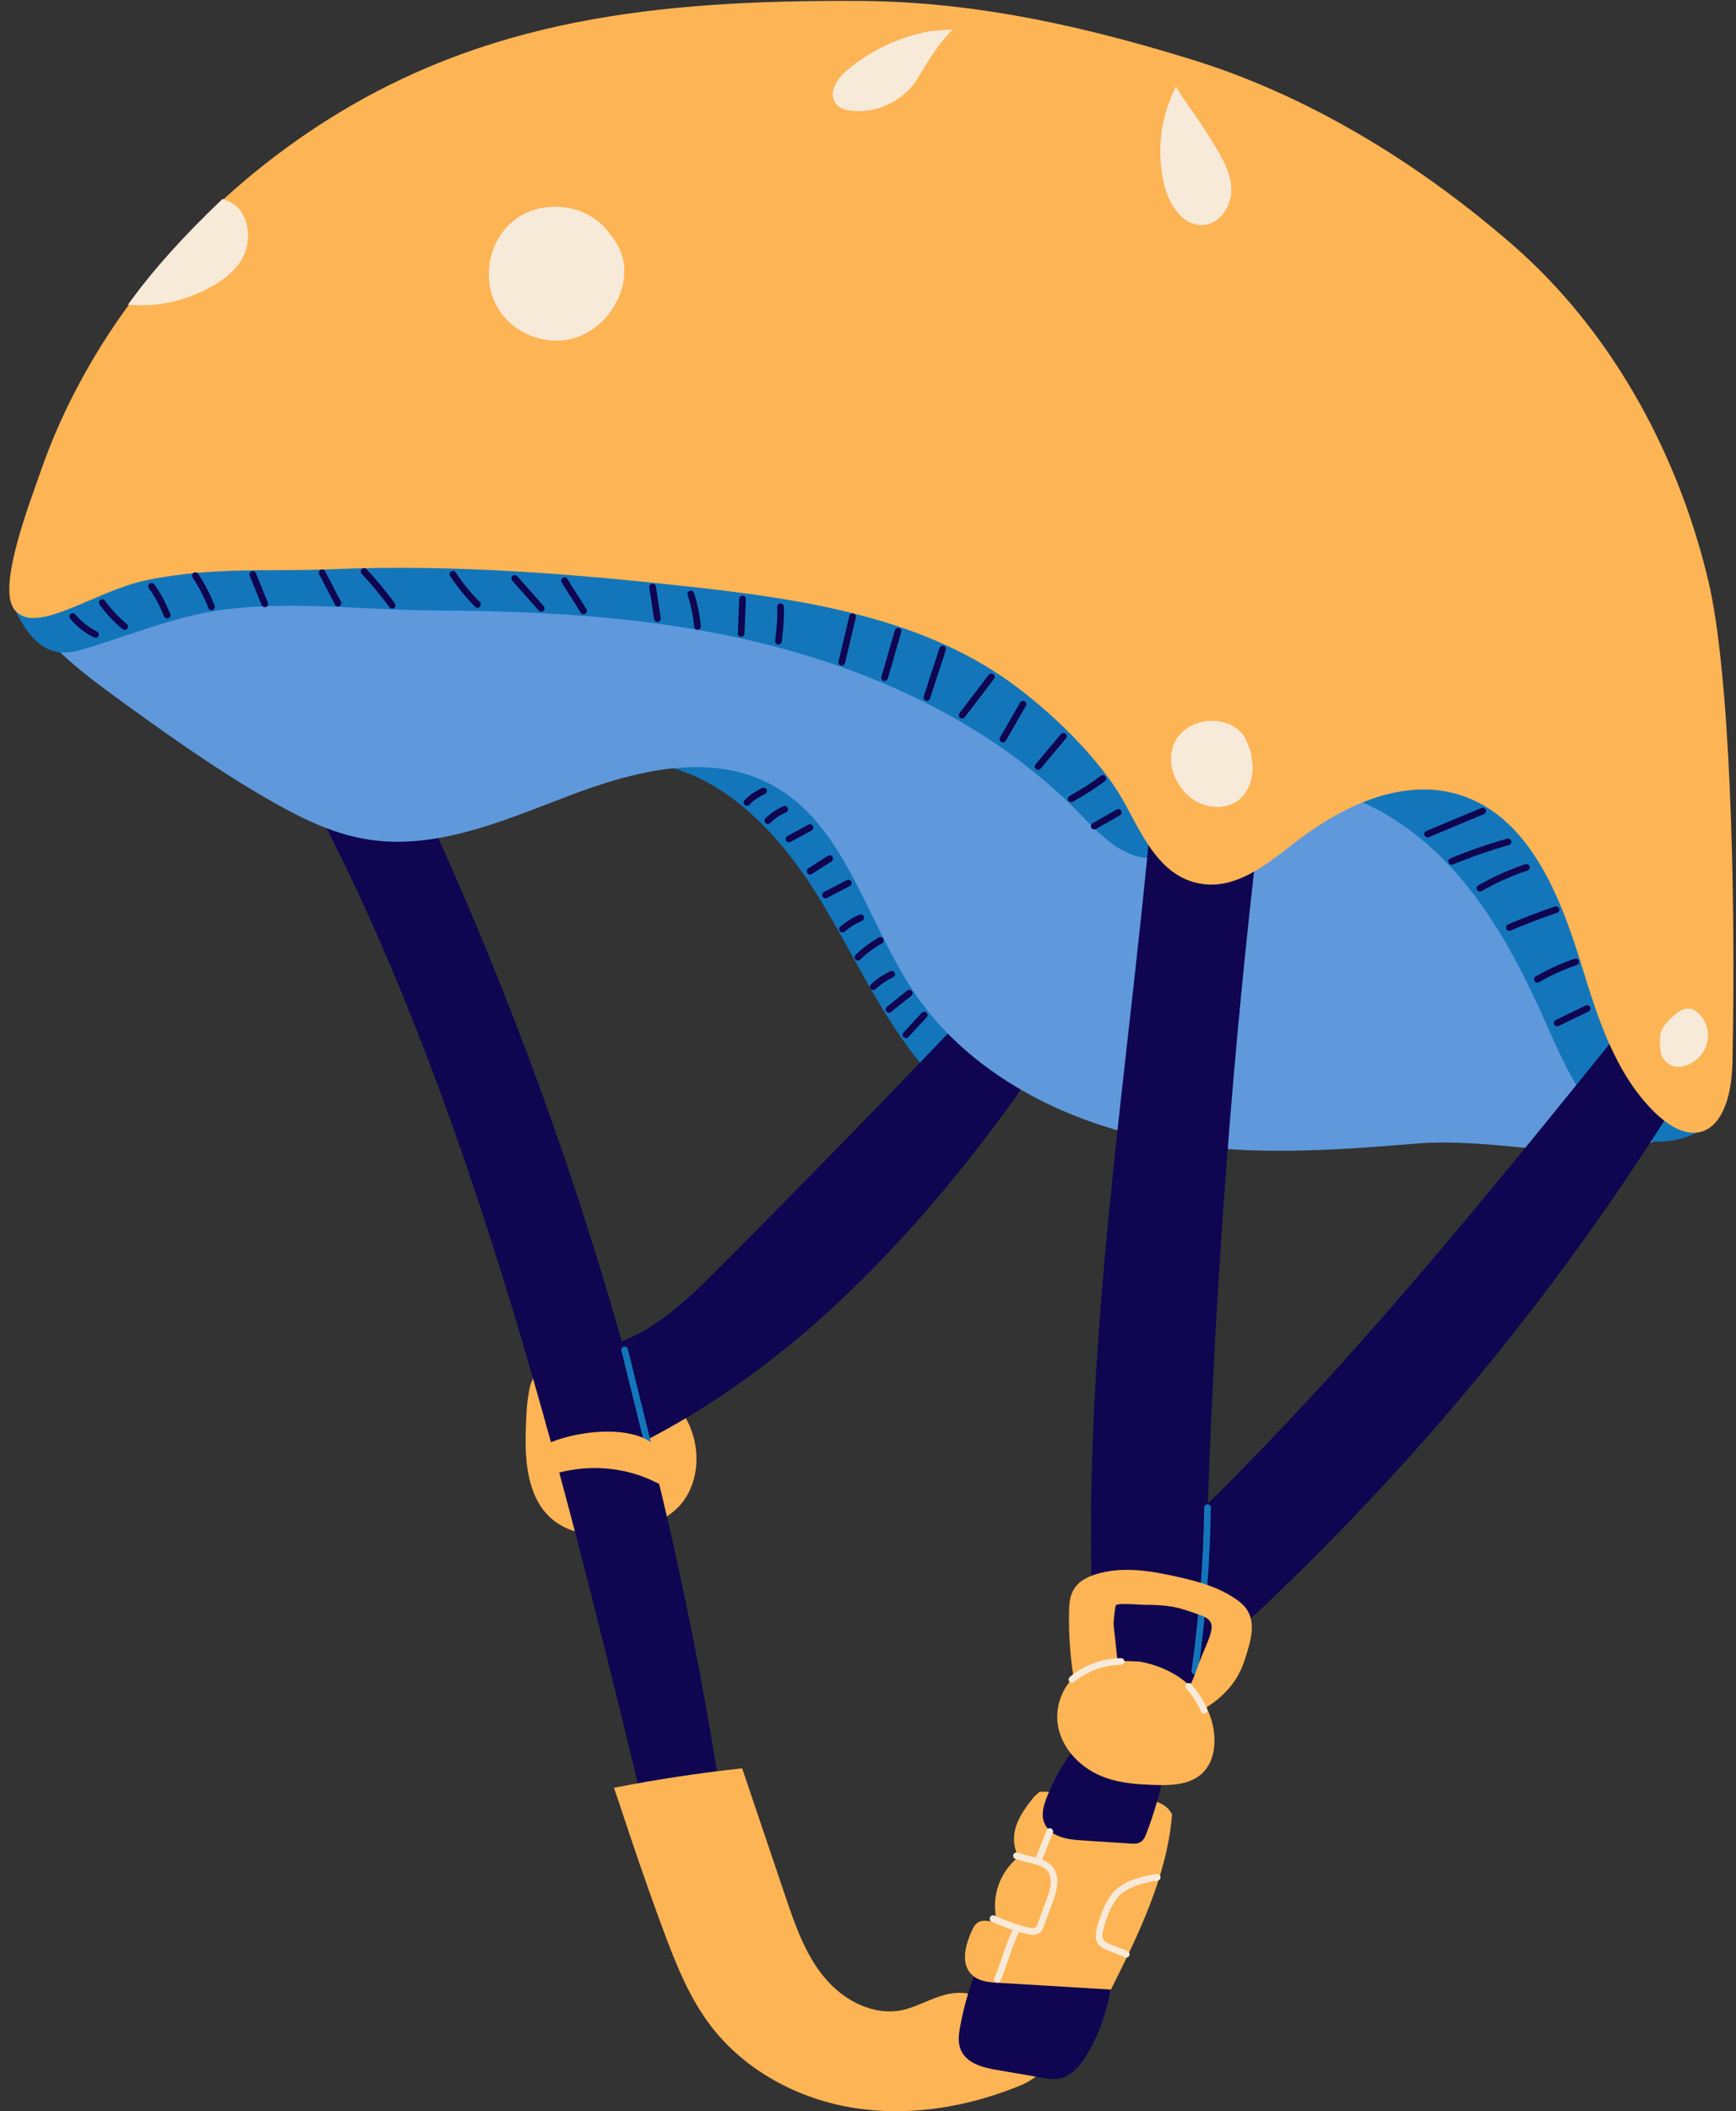
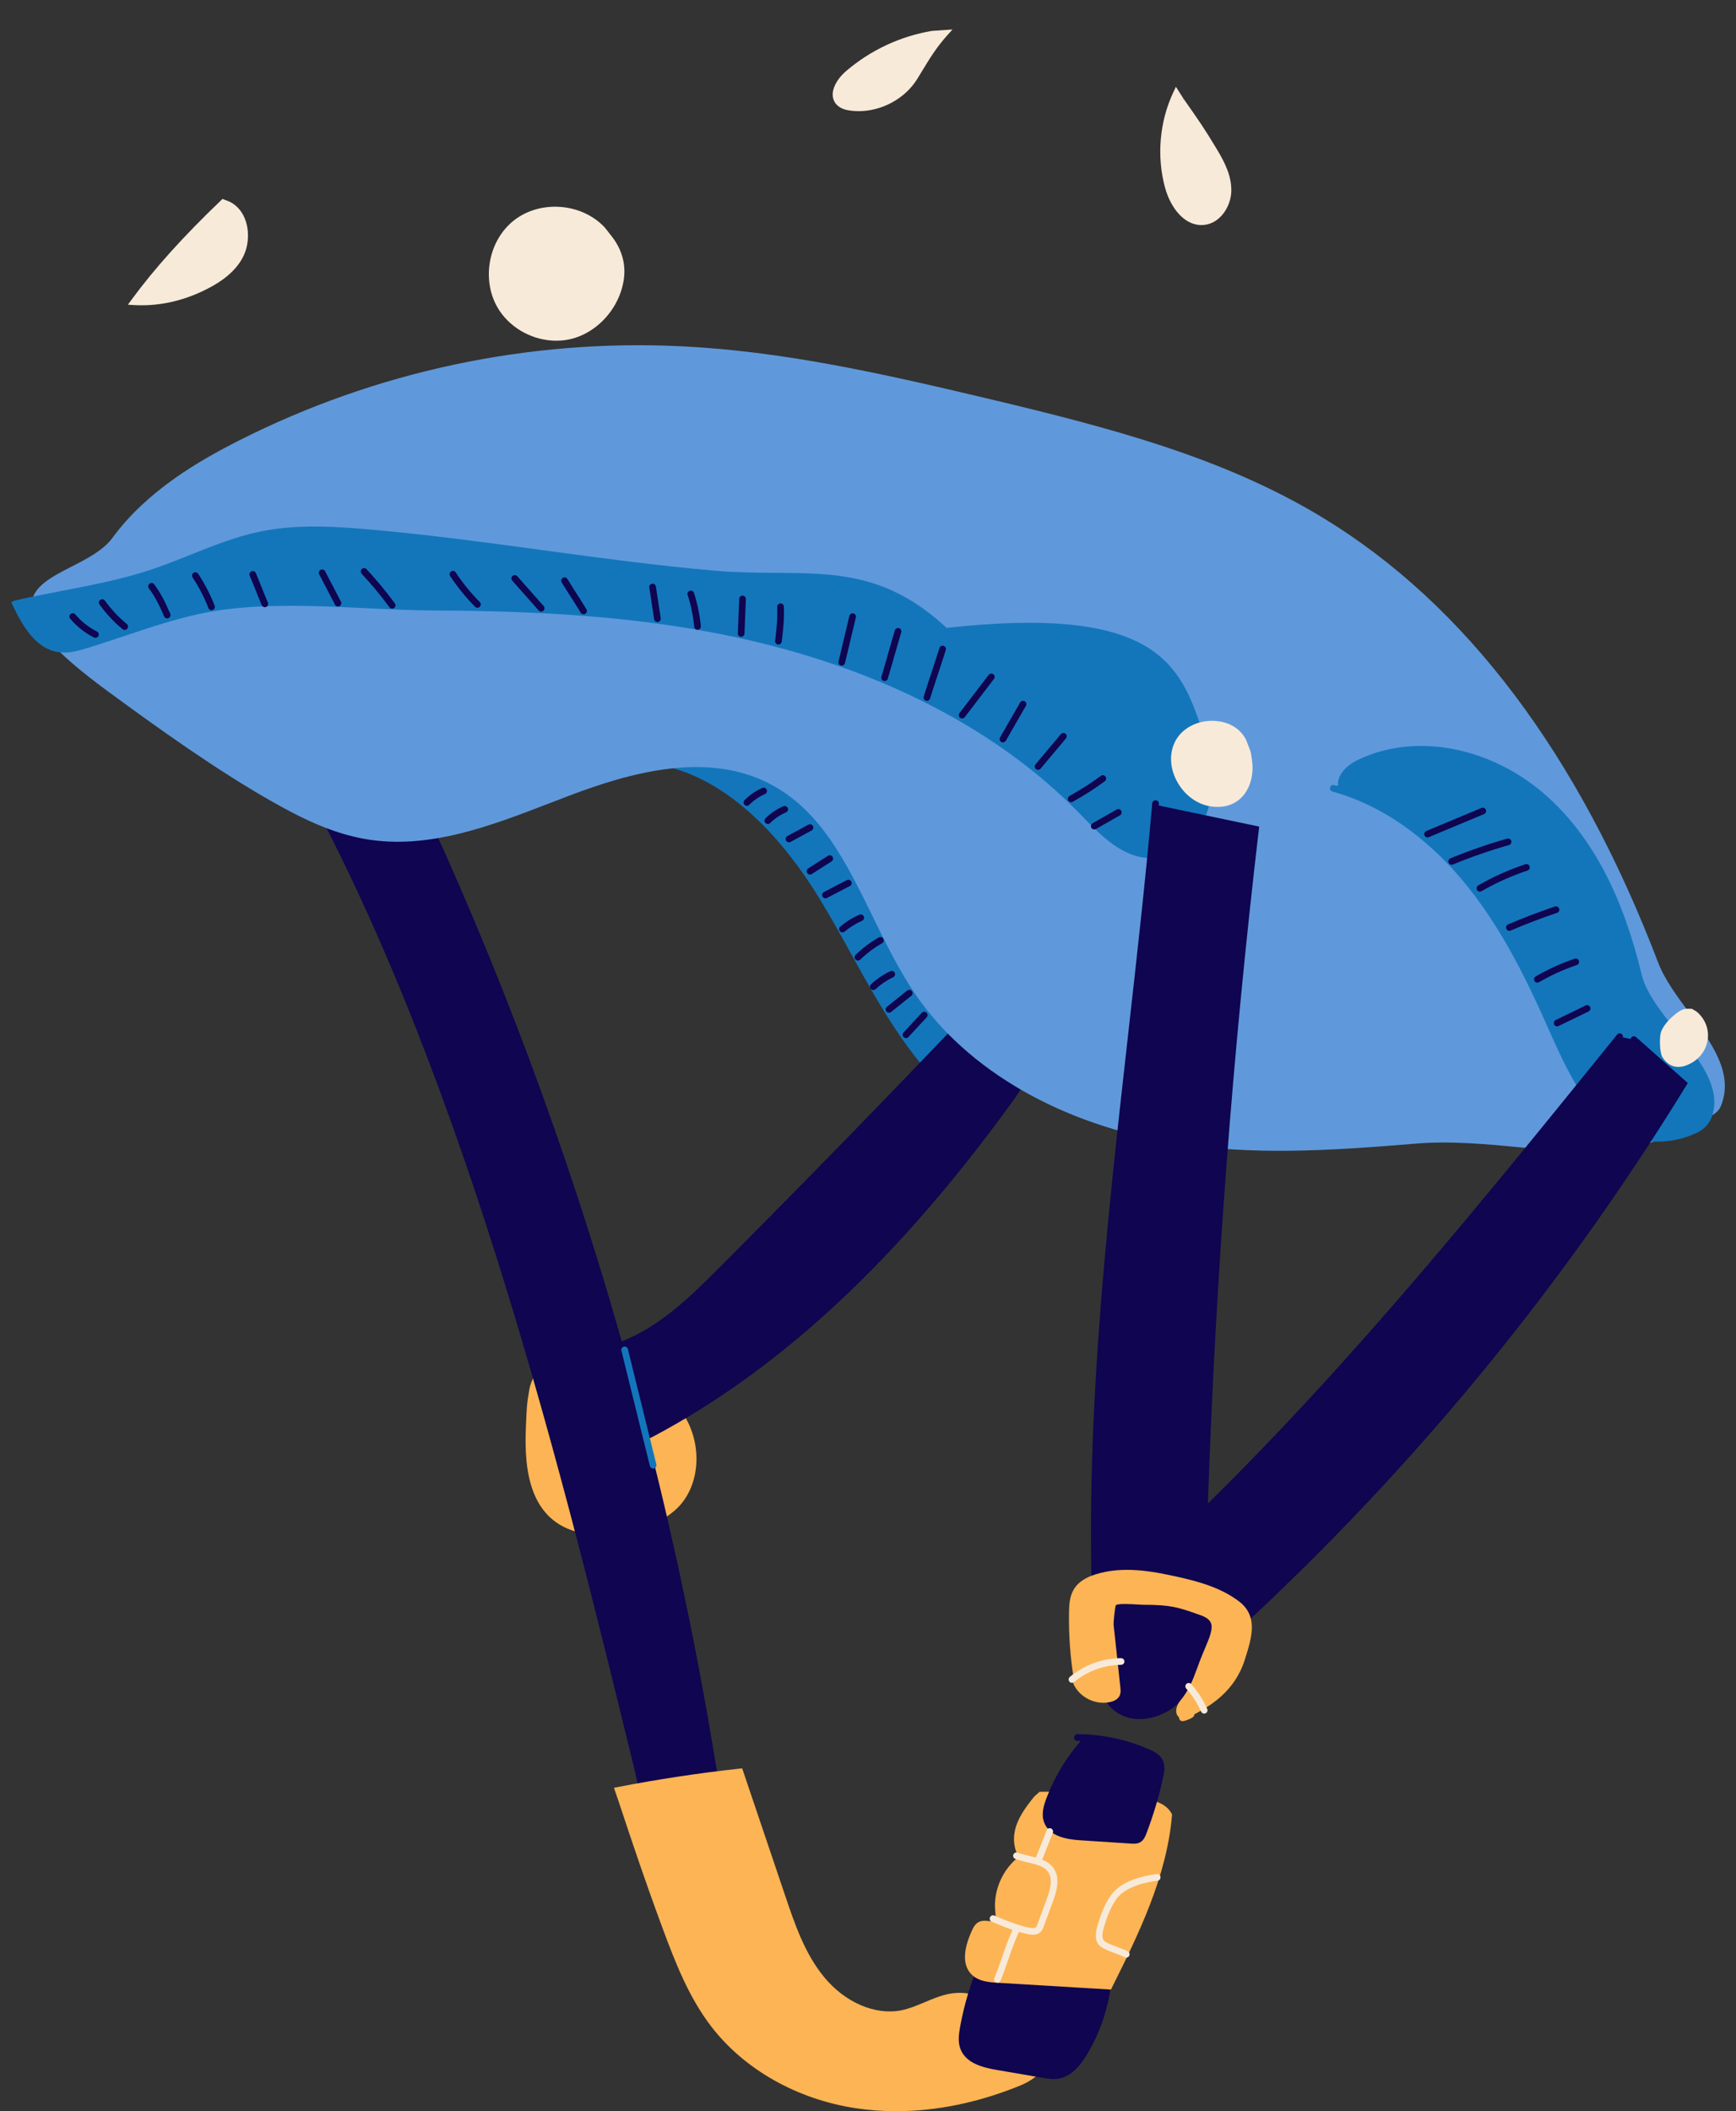
<svg xmlns="http://www.w3.org/2000/svg" height="475.7" preserveAspectRatio="xMidYMid meet" version="1.0" viewBox="-2.1 -0.2 391.3 475.7" width="391.3" zoomAndPan="magnify">
  <rect x="-2.1" y="-0.2" width="391.3" height="475.7" fill="#333333" stroke="none" />
  <g id="change1_1">
    <path d="M150.764,339.42c-3.91,3.988-9.822,5.263-15.089,5.983c-1.001,0.137-1.982,0.205-2.938,0.205 c-1.295,0-2.544-0.125-3.737-0.375c-12.015-2.521-12.929-14.688-12.571-23.62l0.019-0.47c0.155-3.885,0.202-5.058,0.741-8.135 c0.205-1.169,0.622-2.271,1.239-3.277c2.002-3.484,5.244-4.272,7.845-4.569c2.688-0.31,5.542-0.002,8.254,0.883 c4.996,1.63,14.017,5.61,18.305,13.953C156.214,326.579,155.344,334.747,150.764,339.42z" fill="#FDB454" />
  </g>
  <g id="change2_1">
    <path d="M213.099,246.729l-0.471,0.264l-0.4-0.362c-9.716-8.814-16.19-20.525-22.452-31.851 c-2.218-4.013-4.512-8.162-6.912-12.11c-8.012-13.183-21.386-29.261-39.596-30.995l-0.253-0.024l-2.774-2.583l0.662-0.544 c9.03-7.431,23.209-8.762,36.123-3.392c11.778,4.898,21.062,13.99,29.339,23.085c7.56,8.306,14.919,17.497,17.555,28.409 C226.458,227.144,223.558,240.861,213.099,246.729z" fill="#1376BB" />
  </g>
  <g id="change3_1">
    <path d="M226.269,247.793c-25.845,35.764-52.493,60.582-81.466,75.872c-0.247,0.131-0.531,0.272-0.829,0.41 c6.377,25.038,11.642,50.488,15.757,76.28l0.078,0.483c0.695,4.324,1.56,9.706-2.037,12.753c-1.255,1.062-2.826,1.612-4.584,1.612 c-0.281,0-0.566-0.014-0.856-0.042c-2.681-0.261-5.409-1.755-7.121-3.899c-2.22-2.78-2.934-6.281-3.624-9.668 c-0.196-0.96-0.391-1.918-0.62-2.858c-15.8-64.761-37.439-153.454-74.042-221.057c-0.197-0.364-0.062-0.819,0.303-1.017 c0.363-0.198,0.819-0.062,1.017,0.303c0.186,0.343,0.37,0.684,0.555,1.028c0.579-1.641,1.581-2.865,2.985-3.646 c4.425-2.458,12.033,0.007,18.147,1.987l1.285,0.416l0.139,0.294c18.853,40.081,34.452,81.878,46.689,124.993 c8.77-3.386,15.95-10.561,21.804-16.422c19.02-19.039,38.06-38.573,56.59-58.06c0.261-0.273,0.407-0.701,0.562-1.153 c0.099-0.288,0.198-0.575,0.325-0.847c0.152-0.324,0.364-0.618,0.613-0.862c-0.309-0.479-0.564-1.001-0.754-1.577 c-0.13-0.394,0.083-0.817,0.477-0.947c0.392-0.131,0.817,0.083,0.947,0.477c0.163,0.494,0.392,0.943,0.673,1.358 c0.353-0.041,0.695,0.027,1.01,0.2c0.469,0.259,0.713,0.77,0.638,1.333c-0.007,0.054-0.018,0.109-0.03,0.165 c0.93,0.748,2.03,1.399,3.16,2.068c2.166,1.282,4.405,2.607,5.712,4.794C232.054,236.387,230.91,241.368,226.269,247.793z" fill="#0F0550" />
  </g>
  <g id="change4_1">
    <path d="M385.774,249.077c-0.768,1.871-3.353,2.837-5.633,3.69c-1.01,0.377-1.964,0.734-2.612,1.113 c-1.938,1.134-11.883,5.475-14.506,5.582c-1.225,0.051-2.447,0.073-3.667,0.073c-6.179,0-12.294-0.587-18.241-1.157 c-7.928-0.763-16.124-1.549-24.199-0.88c-19.303,1.6-36.707,2.691-54.233-0.135c-25.404-4.097-46.708-16.314-58.45-33.521 c-3.676-5.386-6.672-11.502-9.569-17.417c-6.042-12.336-11.75-23.988-23.189-29.977c-14.246-7.459-31.621-2.528-45.166,2.6 c-1.449,0.549-2.904,1.11-4.364,1.673c-13.501,5.207-27.463,10.59-41.678,8.144c-7.729-1.33-14.712-4.864-21.106-8.485 c-12.364-7.003-25.718-16.544-37.15-24.954c-12.135-8.926-17.381-14.962-17.01-19.57c0.315-3.917,4.529-6.077,8.99-8.362 c3.532-1.81,7.185-3.682,9.263-6.513c7.751-10.561,19.312-17.263,28.519-21.922c30.794-15.584,65.294-22.928,99.762-21.23 c22.56,1.109,44.369,5.939,68.499,11.666c28.401,6.739,53.724,13.419,76.017,26.951c32.208,19.55,57.641,53.269,75.593,100.219 c1.484,3.881,4.318,7.699,7.06,11.391C383.671,234.748,388.811,241.671,385.774,249.077z" fill="#5F99DB" />
  </g>
  <g id="change2_2">
-     <path d="M268.372,162.925c1.827,5.467,3.506,11.898,2.116,18.137c-1.28,5.746-6.25,11.931-12.94,12.078 c-0.087,0.002-0.174,0.002-0.26,0.002c-6.291,0-11.149-5.001-15.442-9.421l-0.464-0.478c-19.869-20.415-48.795-34.612-83.649-41.059 c-17.527-3.241-36.521-4.726-61.584-4.814c-4.942-0.018-10.044-0.258-15.445-0.514c-12.97-0.612-26.38-1.246-38.061,1.311 c-5.57,1.219-11.204,3.106-16.652,4.93c-2.706,0.906-5.503,1.843-8.243,2.68c-1.979,0.604-4.223,1.29-6.51,0.994 c-5.155-0.669-8.196-5.75-10.491-10.631l-0.302-0.643l0.625-0.336c11.273-6.074,23.313-10.627,35.784-13.533 c3.644-0.849,7.377-1.568,10.987-2.263c6.539-1.259,13.301-2.561,19.703-4.676c3.055-1.01,6.111-2.232,9.067-3.414 c5.03-2.012,10.23-4.092,15.647-5.219c8.557-1.781,17.304-1.179,27.033-0.277c12.231,1.134,24.621,2.813,36.602,4.438 c12.765,1.73,25.965,3.52,38.969,4.647c4.86,0.421,9.368,0.451,13.727,0.48c13.585,0.09,25.317,0.167,38.473,12.405 C256.269,136.315,263.439,148.15,268.372,162.925z M375.887,232.264c-3.405-4.239-6.927-8.621-7.953-12.891 c-4.267-17.74-11.09-30.732-20.858-39.718c-12.272-11.292-29.335-14.883-42.451-8.938c-3.098,1.404-4.832,3.211-5.153,5.373 c-0.029,0.195,0.024,0.382,0.128,0.532l-0.384,0.264c-0.198-0.057-0.395-0.123-0.594-0.178c-0.4-0.11-0.812,0.125-0.922,0.524 c-0.11,0.399,0.124,0.812,0.523,0.922c13.429,3.705,23.3,12.852,29.217,19.874c8.368,9.931,14.185,21.779,18.316,30.991l0.938,2.103 c3.811,8.565,7.751,17.422,14.966,23.502c0.56,0.472,4.55,2.416,9.838,2.416c2.75,0,5.852-0.525,9.004-2.059 c1.648-0.802,2.804-2.111,3.341-3.788C385.91,244.738,380.815,238.396,375.887,232.264z" fill="#1376BB" />
+     <path d="M268.372,162.925c1.827,5.467,3.506,11.898,2.116,18.137c-1.28,5.746-6.25,11.931-12.94,12.078 c-0.087,0.002-0.174,0.002-0.26,0.002c-6.291,0-11.149-5.001-15.442-9.421l-0.464-0.478c-19.869-20.415-48.795-34.612-83.649-41.059 c-17.527-3.241-36.521-4.726-61.584-4.814c-4.942-0.018-10.044-0.258-15.445-0.514c-12.97-0.612-26.38-1.246-38.061,1.311 c-5.57,1.219-11.204,3.106-16.652,4.93c-2.706,0.906-5.503,1.843-8.243,2.68c-1.979,0.604-4.223,1.29-6.51,0.994 c-5.155-0.669-8.196-5.75-10.491-10.631l-0.302-0.643l0.625-0.336c3.644-0.849,7.377-1.568,10.987-2.263c6.539-1.259,13.301-2.561,19.703-4.676c3.055-1.01,6.111-2.232,9.067-3.414 c5.03-2.012,10.23-4.092,15.647-5.219c8.557-1.781,17.304-1.179,27.033-0.277c12.231,1.134,24.621,2.813,36.602,4.438 c12.765,1.73,25.965,3.52,38.969,4.647c4.86,0.421,9.368,0.451,13.727,0.48c13.585,0.09,25.317,0.167,38.473,12.405 C256.269,136.315,263.439,148.15,268.372,162.925z M375.887,232.264c-3.405-4.239-6.927-8.621-7.953-12.891 c-4.267-17.74-11.09-30.732-20.858-39.718c-12.272-11.292-29.335-14.883-42.451-8.938c-3.098,1.404-4.832,3.211-5.153,5.373 c-0.029,0.195,0.024,0.382,0.128,0.532l-0.384,0.264c-0.198-0.057-0.395-0.123-0.594-0.178c-0.4-0.11-0.812,0.125-0.922,0.524 c-0.11,0.399,0.124,0.812,0.523,0.922c13.429,3.705,23.3,12.852,29.217,19.874c8.368,9.931,14.185,21.779,18.316,30.991l0.938,2.103 c3.811,8.565,7.751,17.422,14.966,23.502c0.56,0.472,4.55,2.416,9.838,2.416c2.75,0,5.852-0.525,9.004-2.059 c1.648-0.802,2.804-2.111,3.341-3.788C385.91,244.738,380.815,238.396,375.887,232.264z" fill="#1376BB" />
  </g>
  <g id="change1_2">
    <path d="M233.924,464.557c-0.925,2.359-3.698,4.202-5.985,5.14c-9.391,3.85-18.944,5.813-28.08,5.814 c-3.11,0-6.171-0.228-9.162-0.687c-13.201-2.024-25.032-8.724-32.46-18.381c-4.982-6.478-7.971-13.995-11.093-22.44 c-3.789-10.251-6.41-18.059-9.976-28.799l-0.884-2.564l0.847-0.165c9.052-1.759,18.29-3.156,27.457-4.155l0.599-0.065l9.659,28.591 c2.175,6.439,4.425,13.099,8.792,18.42c4.722,5.754,11.574,8.702,17.476,7.497c1.784-0.363,3.452-1.065,5.218-1.809 c1.414-0.595,2.877-1.211,4.399-1.632c3.247-0.898,7.865-0.783,10.196,2.495c0.472,0.663,0.797,1.392,1.11,2.097 c0.383,0.86,0.745,1.673,1.332,2.276c1.085,1.116,2.894,1.469,4.643,1.81c2.346,0.457,4.771,0.93,5.831,3.213 C234.342,462.294,234.371,463.419,233.924,464.557z" fill="#FDB454" />
  </g>
  <g id="change3_2">
    <path d="M378.338,243.831l-0.328,0.536c-29.967,48.838-66.845,92.73-109.722,130.621 c-0.556,2.169-1.381,4.267-2.634,6.16c-2.091,3.16-5.718,5.429-9.466,5.921c-0.484,0.063-0.962,0.095-1.432,0.095 c-2.289,0-4.37-0.747-5.969-2.164c-3.28-2.91-3.845-7.701-4.115-11.963c-2.98-46.878,2.373-94.47,7.55-140.495 c1.913-17.002,3.891-34.583,5.396-51.74c0.036-0.414,0.403-0.714,0.812-0.682c0.413,0.036,0.718,0.4,0.682,0.812 c-0.011,0.124-0.021,0.248-0.032,0.372l22.644,4.752l-0.08,0.681c-5.904,50.21-9.752,101.172-11.481,151.837 c33.404-32.813,63.311-69.842,92.235-105.655c0.259-0.323,0.731-0.371,1.055-0.112c0.226,0.182,0.309,0.468,0.254,0.733l1.752,0.362 c0.025-0.125,0.071-0.246,0.161-0.348c0.275-0.31,0.748-0.339,1.06-0.063L378.338,243.831z" fill="#0F0550" />
  </g>
  <g id="change2_3">
-     <path d="M270.843,339.516c-0.202,12.31-1.173,24.727-2.885,36.905c-0.053,0.375-0.374,0.646-0.742,0.646 c-0.035,0-0.07-0.002-0.105-0.007c-0.41-0.059-0.696-0.438-0.639-0.848c1.704-12.118,2.67-24.473,2.871-36.722 c0.007-0.409,0.341-0.737,0.75-0.737c0.004,0,0.008,0,0.013,0C270.52,338.761,270.85,339.102,270.843,339.516z" fill="#1376BB" />
-   </g>
+     </g>
  <g id="change1_3">
    <path d="M278.543,373.583l-0.062,0.193c-2.283,7.233-7.857,10.412-11.371,12.313c0.012,0.614-0.764,0.926-1.4,1.182 c-0.402,0.162-0.859,0.347-1.247,0.347c-0.304,0-0.564-0.113-0.723-0.439c-0.076-0.158-0.101-0.302-0.085-0.434 c-0.253-0.194-0.439-0.463-0.543-0.792c-0.288-0.914,0.144-2.1,0.719-2.798c2.106-2.558,2.915-4.755,3.938-7.536 c0.319-0.867,0.656-1.783,1.056-2.772c0.23-0.571,0.465-1.123,0.69-1.656c1.01-2.384,1.883-4.442,1.31-5.742 c-0.312-0.706-1.077-1.266-2.338-1.711l-0.284-0.1c-4.742-1.673-6.339-2.236-12.639-2.236c-0.254,0-0.687-0.027-1.218-0.062 c-1.084-0.07-4.386-0.284-4.934,0.147c-0.188,0.437-0.564,3.846-0.493,4.505l1.518,14.059c0.057,0.532,0.134,1.261-0.223,1.925 c-0.328,0.606-0.956,1.038-1.867,1.284c-3.278,0.888-7.077-0.909-8.475-4.002c-0.124-0.274-0.068-0.585,0.116-0.799 c-0.836-5.062-1.216-10.224-1.13-15.353c0.031-1.822,0.148-3.735,1.18-5.343c0.935-1.455,2.526-2.516,4.867-3.242 c6.058-1.879,12.502-0.726,18.065,0.502c4.674,1.032,10.014,2.403,14.235,5.635C281.571,363.998,280.032,368.871,278.543,373.583z" fill="#FDB454" />
  </g>
  <g id="change2_4">
    <path d="M145.296,330.684c-0.06,0.015-0.121,0.021-0.18,0.021c-0.337,0-0.643-0.229-0.728-0.57l-6.418-25.99 c-0.1-0.402,0.146-0.809,0.548-0.908c0.401-0.096,0.809,0.146,0.908,0.549l6.418,25.99 C145.944,330.179,145.699,330.585,145.296,330.684z" fill="#1376BB" />
  </g>
  <g id="change3_3">
    <path d="M248.32,447.097c-0.698,5.541-2.598,10.993-5.493,15.767c-1.996,3.291-4.141,5.042-6.557,5.354 c-0.277,0.035-0.555,0.051-0.83,0.051c-0.838,0-1.658-0.141-2.404-0.268l-10.528-1.8c-3.316-0.567-6.872-1.562-8.093-4.648 c-0.639-1.613-0.4-3.383-0.127-4.915c0.941-5.272,2.518-10.417,4.689-15.313c-0.25-0.092-0.443-0.313-0.485-0.595 c-0.061-0.41,0.223-0.791,0.632-0.853c0.193-0.028,0.386-0.056,0.579-0.082c0.213-0.26,0.582-0.354,0.9-0.204 c0.046,0.021,0.089,0.048,0.128,0.076c8.696-0.979,17.754,0.484,25.679,4.178c0.678,0.316,1.429,0.721,1.777,1.529 C248.438,445.953,248.39,446.543,248.32,447.097z" fill="#0F0550" />
  </g>
  <g id="change1_4">
    <path d="M262.085,408.641l-0.019,0.222c-1.172,13.976-7.741,27.162-13.538,38.797l-0.221,0.444l-25.627-1.538 c-2.173-0.131-4.246-0.368-5.733-1.815c-3.029-2.947-0.783-8.094-0.045-9.785c0.38-0.869,0.829-1.75,1.762-2.155 c0.676-0.296,1.382-0.222,2.003-0.159c0.548,0.057,1.016,0.104,1.295-0.099c0.452-0.328,0.352-1.302,0.271-2.084 c-0.477-4.624,1.636-9.453,5.298-12.28c-1.189-1.893-1.409-4.518-0.549-7.055c0.838-2.47,2.503-4.582,3.972-6.445l0.092-0.098 l1.18-1.045l0.274-0.006c9.033-0.194,14.053,0.319,22.625,1.462c2.663,0.354,5.561,1.041,6.855,3.443L262.085,408.641z" fill="#FDB454" />
  </g>
  <g id="change3_4">
    <path d="M260.085,400.257c-0.94,4.312-2.217,8.587-3.794,12.708c-0.213,0.556-0.568,1.484-1.403,1.953 c-0.468,0.262-0.975,0.321-1.429,0.321c-0.21,0-0.408-0.013-0.586-0.024l-11.509-0.753c-2.92-0.19-6.939-0.819-8.126-4.058 c-0.656-1.793-0.109-3.716,0.513-5.361c1.803-4.772,4.41-9.132,7.754-12.969c-0.251-0.005-0.495-0.001-0.752-0.007 c-0.414,0-0.75-0.336-0.75-0.75s0.336-0.75,0.75-0.75c0.004,0,0.009,0,0.014,0c5.556,0,11.175,1.195,16.252,3.456 c1.171,0.521,2.338,1.166,2.936,2.338C260.588,397.605,260.354,399.024,260.085,400.257z" fill="#0F0550" />
  </g>
  <g id="change1_5">
-     <path d="M271.618,391.054c0.218,3.594-0.808,6.597-2.888,8.456c-2.318,2.071-5.585,2.527-8.946,2.527 c-0.599,0-1.201-0.015-1.802-0.037c-3.563-0.132-7.337-0.366-10.855-1.614c-5.429-1.926-9.503-6.177-10.633-11.094 c-1.219-5.295,1.43-11.131,6.161-13.574c2.421-1.251,5.49-1.788,9.373-1.632l2.688,0.101 C264.315,375.878,271.107,382.657,271.618,391.054z M144.449,324.662c-6.537-4.413-21.282-1.757-26.471,2.344 c-0.325,0.257-0.38,0.729-0.124,1.054c0.158,0.2,0.397,0.284,0.633,0.27l0.218,3.563c-0.088,0.04-0.18,0.074-0.268,0.115 c-0.375,0.175-0.539,0.621-0.364,0.996c0.174,0.376,0.618,0.538,0.996,0.365c8.403-3.9,18.734-3.678,26.96,0.581l0.808,0.418 l0.256-0.873C148.522,328.635,146.443,326.009,144.449,324.662z M382.955,130.627c-7.242-30.326-22.871-57.161-44.008-75.563 c-22.597-19.673-47.478-34.093-71.952-41.701c-29.358-9.126-52.708-13.245-75.709-13.355c-45.993-0.229-83.962,4.27-119.721,26.902 C51.673,39.499,34.588,56.271,22.158,75.414c-6.451,9.935-11.575,20.361-15.229,30.988c-0.182,0.529-0.433,1.229-0.733,2.064 c-4.346,12.095-8.327,24.983-4.901,28.877c3.155,3.584,9.423,0.898,16.683-2.212c4.339-1.859,8.826-3.782,13.171-4.651 c10.742-2.148,20.321-2.18,29.585-2.211c3.866-0.013,7.863-0.026,11.819-0.2c28.208-1.235,56.396,1.257,80.248,3.86 c26.329,2.873,53.783,7.014,74.7,22.988c8.898,6.795,16.869,14.992,21.869,22.487c1.22,1.829,2.325,3.896,3.496,6.083 c3.594,6.716,7.667,14.328,16.119,15.506c7.427,1.036,13.953-4.037,19.716-8.512l1.088-0.843 c16.973-13.101,29.491-13.086,37.005-10.768c15.354,4.739,22.477,21.801,27.419,37.867l0.172,0.559 c3.147,10.236,6.715,21.838,13.946,30.41c4.848,5.746,8.618,7.336,11.307,7.336c0.804,0,1.512-0.143,2.122-0.358 c4.044-1.432,6.464-7.093,6.639-15.532C389.21,199.88,387.842,151.095,382.955,130.627z" fill="#FDB454" />
-   </g>
+     </g>
  <g id="change5_1">
    <path d="M280.16,171.609c0.374,3.264-0.748,7.354-4.099,9.134c-1.266,0.673-2.592,0.877-3.734,0.877 c-0.538,0-1.035-0.045-1.466-0.108c-3.211-0.467-6.113-2.648-7.765-5.833c-1.536-2.963-1.649-6.176-0.311-8.813 c1.434-2.824,4.697-4.646,8.318-4.646c0.008,0,0.016,0,0.024,0c3.443,0.008,6.297,1.603,7.634,4.267l0.805,2.06 c0.009,0.06,0.015,0.098,0.023,0.126c0.052,0.101,0.094,0.185,0.143,0.332C279.83,169.297,279.957,169.836,280.16,171.609z M134.282,51.13c-5.158-5.614-14.573-6.368-20.561-1.648c-5.987,4.721-7.448,14.053-3.192,20.378 c2.798,4.158,7.756,6.713,12.763,6.713c0.627,0,1.255-0.04,1.88-0.122c6.651-0.874,12.391-6.806,13.351-13.799 c0.456-3.32-0.434-6.563-2.573-9.378L134.282,51.13z M188.553,15.868c-1.358,1.167-2.848,3.097-2.955,5.019 c-0.054,0.954,0.251,1.817,0.882,2.495c0.884,0.95,2.2,1.221,3.113,1.342c0.615,0.082,1.234,0.121,1.854,0.121 c5.206,0,10.438-2.805,13.186-7.23c0.405-0.652,0.792-1.291,1.173-1.918c1.617-2.667,3.145-5.185,5.555-7.878l1.227-1.371 l-4.617,0.311C200.789,7.973,194.075,11.123,188.553,15.868z M268.705,50.511c0.199,0,0.401-0.01,0.605-0.031 c3.675-0.365,6.043-4.216,6.131-7.574c0.089-3.406-1.472-6.499-3.171-9.333c-2.87-4.789-4.157-6.622-7.596-11.519l-0.651,0.378 l0.633-0.403l-1.704-2.675l-0.58,1.231c-3.116,6.618-3.795,14.459-1.862,21.513C261.68,46.375,264.641,50.511,268.705,50.511z M49.619,45.228l-1.563-0.602l-0.343,0.328c-8.42,8.041-15.018,15.365-20.171,22.392l-0.817,1.115l1.38,0.078 c0.574,0.032,1.147,0.048,1.72,0.048c5.363,0,10.649-1.41,15.738-4.2c4.298-2.358,7.025-5.375,7.884-8.725 C54.42,51.868,53.417,47.066,49.619,45.228z M380.27,227.702l-1.018-0.594l-0.562-0.004c-1.053-0.026-1.667,0.026-3.17,1.226 c-1.542,1.229-2.675,2.616-3.189,3.903c-0.404,1.011-0.398,4.662,0.27,5.747c0.903,1.467,2.148,2.225,3.604,2.225 c0.55,0,1.13-0.108,1.731-0.327c2.598-0.944,4.414-3.048,4.857-5.629C383.213,231.797,382.27,229.35,380.27,227.702z M251.346,374.175c-0.003-0.412-0.338-0.745-0.75-0.745c-0.001,0-0.003,0-0.005,0c-4.215,0.025-8.317,1.527-11.551,4.229 c-0.318,0.266-0.36,0.738-0.095,1.056c0.148,0.178,0.361,0.27,0.575,0.27c0.17,0,0.341-0.058,0.48-0.175 c2.925-2.442,6.788-3.856,10.6-3.88C251.015,374.927,251.349,374.589,251.346,374.175z M266.397,379.275 c-0.277-0.31-0.75-0.336-1.06-0.062c-0.31,0.276-0.337,0.75-0.062,1.06c1.385,1.554,2.517,3.306,3.365,5.205 c0.124,0.279,0.398,0.444,0.685,0.444c0.103,0,0.206-0.021,0.306-0.065c0.378-0.169,0.548-0.612,0.379-0.99 C269.099,382.826,267.883,380.945,266.397,379.275z M232.811,418.836l2.402-6.064c0.152-0.386-0.036-0.821-0.421-0.974 c-0.386-0.153-0.821,0.037-0.974,0.421l-2.431,6.135c-0.497-0.139-1.004-0.262-1.507-0.382c-0.871-0.208-1.772-0.424-2.611-0.723 c-0.389-0.143-0.819,0.063-0.958,0.454c-0.14,0.39,0.063,0.819,0.454,0.958c0.915,0.327,1.856,0.552,2.767,0.77 c2.055,0.491,3.829,0.915,4.686,2.286c1.059,1.696,0.342,4.026-0.413,6.078l-2.047,5.562c-0.095,0.259-0.203,0.553-0.355,0.696 c-0.302,0.285-0.968,0.198-1.576,0.076c-2.349-0.471-4.816-1.418-7.8-2.696c-0.379-0.163-0.821,0.013-0.984,0.395 c-0.163,0.38,0.014,0.821,0.395,0.984c1.705,0.73,3.242,1.343,4.703,1.84c-0.002,0.005-0.007,0.007-0.009,0.012 c-0.982,2.128-1.673,4.143-2.341,6.091c-0.525,1.532-1.068,3.116-1.757,4.773c-0.159,0.383,0.022,0.822,0.404,0.98 c0.095,0.039,0.192,0.058,0.288,0.058c0.294,0,0.573-0.174,0.692-0.462c0.707-1.702,1.258-3.309,1.791-4.862 c0.686-2.001,1.334-3.891,2.283-5.949c0.029-0.062,0.035-0.127,0.045-0.191c0.675,0.196,1.339,0.366,1.995,0.498 c0.29,0.059,0.723,0.145,1.192,0.145c0.576,0,1.209-0.13,1.708-0.601c0.408-0.387,0.596-0.896,0.733-1.27l2.047-5.562 c0.941-2.56,1.627-5.228,0.276-7.391C234.851,419.9,233.895,419.279,232.811,418.836z M258.641,422.075 c-3.443,0.444-8.017,1.614-10.252,4.663c-1.56,2.131-2.424,4.613-3.125,6.979c-0.665,2.239-0.422,3.82,0.72,4.698 c0.695,0.536,1.87,0.981,3.113,1.452c0.815,0.309,1.657,0.628,2.326,0.962c0.107,0.054,0.222,0.079,0.334,0.079 c0.275,0,0.54-0.151,0.672-0.415c0.186-0.37,0.035-0.82-0.336-1.006c-0.736-0.368-1.614-0.701-2.464-1.022 c-1.087-0.412-2.211-0.838-2.73-1.238c-0.748-0.575-0.521-1.994-0.197-3.083c0.663-2.235,1.474-4.573,2.897-6.519 c2.022-2.759,6.653-3.729,9.233-4.062c0.411-0.054,0.701-0.43,0.648-0.84C259.428,422.311,259.043,422.023,258.641,422.075z" fill="#F8EAD9" />
  </g>
  <g id="change3_5">
    <path d="M332.417,183.233l-12.45,5.201c-0.095,0.04-0.192,0.058-0.289,0.058c-0.293,0-0.572-0.173-0.692-0.461 c-0.159-0.382,0.021-0.821,0.403-0.981l12.45-5.201c0.382-0.16,0.822,0.021,0.981,0.403S332.798,183.074,332.417,183.233z M338.544,189.285c-0.113-0.398-0.524-0.629-0.927-0.516c-4.326,1.23-8.626,2.723-12.78,4.436c-0.383,0.158-0.565,0.596-0.407,0.979 c0.119,0.289,0.398,0.464,0.693,0.464c0.096,0,0.192-0.018,0.286-0.057c4.102-1.691,8.347-3.165,12.618-4.38 C338.426,190.097,338.658,189.683,338.544,189.285z M342.674,195.011c-0.131-0.393-0.557-0.607-0.948-0.475 c-3.685,1.225-7.258,2.828-10.622,4.765c-0.359,0.207-0.482,0.665-0.276,1.024c0.14,0.241,0.392,0.376,0.651,0.376 c0.127,0,0.255-0.032,0.373-0.1c3.277-1.886,6.759-3.448,10.347-4.641C342.592,195.829,342.805,195.404,342.674,195.011z M349.338,204.534c-0.132-0.393-0.557-0.602-0.95-0.472c-3.558,1.197-7.112,2.555-10.565,4.035c-0.38,0.163-0.557,0.604-0.394,0.985 c0.122,0.285,0.398,0.455,0.689,0.455c0.099,0,0.199-0.02,0.296-0.061c3.416-1.464,6.933-2.807,10.452-3.992 C349.259,205.351,349.47,204.926,349.338,204.534z M353.787,216.294c-0.133-0.392-0.559-0.601-0.951-0.469 c-3.049,1.035-6.005,2.378-8.788,3.993c-0.357,0.208-0.479,0.667-0.271,1.025c0.139,0.24,0.391,0.374,0.649,0.374 c0.128,0,0.257-0.033,0.376-0.102c2.696-1.565,5.562-2.867,8.517-3.869C353.709,217.113,353.92,216.687,353.787,216.294z M356.32,226.71c-0.181-0.373-0.629-0.53-1.002-0.348l-6.763,3.28c-0.373,0.181-0.528,0.629-0.348,1.002 c0.13,0.268,0.396,0.423,0.676,0.423c0.109,0,0.221-0.024,0.326-0.075l6.763-3.28C356.345,227.531,356.5,227.082,356.32,226.71z M170.705,177.729c-0.167-0.379-0.61-0.551-0.989-0.383c-1.498,0.663-2.843,1.587-3.998,2.748c-0.292,0.293-0.291,0.768,0.003,1.061 c0.146,0.146,0.337,0.218,0.529,0.218c0.192,0,0.385-0.074,0.532-0.221c1.008-1.013,2.233-1.854,3.541-2.433 C170.701,178.551,170.872,178.108,170.705,177.729z M175.471,181.87c-0.16-0.381-0.599-0.562-0.982-0.4 c-1.496,0.629-2.893,1.569-4.042,2.716c-0.293,0.293-0.293,0.768,0,1.061c0.146,0.146,0.339,0.22,0.531,0.22s0.384-0.073,0.53-0.219 c1.012-1.012,2.244-1.84,3.563-2.395C175.453,182.692,175.632,182.252,175.471,181.87z M181.137,185.912 c-0.198-0.364-0.652-0.497-1.017-0.3l-4.736,2.578c-0.364,0.198-0.499,0.653-0.3,1.017c0.136,0.25,0.394,0.392,0.659,0.392 c0.121,0,0.244-0.029,0.358-0.091l4.736-2.578C181.2,186.731,181.335,186.276,181.137,185.912z M185.559,192.863 c-0.224-0.349-0.688-0.45-1.036-0.228l-4.446,2.846c-0.349,0.224-0.451,0.688-0.228,1.036c0.144,0.224,0.385,0.346,0.632,0.346 c0.139,0,0.279-0.038,0.404-0.118l4.446-2.846C185.68,193.675,185.782,193.211,185.559,192.863z M189.784,198.439 c-0.191-0.368-0.644-0.511-1.011-0.32l-5.165,2.683c-0.368,0.191-0.511,0.644-0.32,1.011c0.134,0.257,0.395,0.404,0.666,0.404 c0.117,0,0.235-0.027,0.345-0.084l5.165-2.683C189.832,199.26,189.975,198.807,189.784,198.439z M192.599,206.295 c-0.165-0.38-0.606-0.553-0.987-0.389c-1.556,0.676-3.002,1.574-4.299,2.67c-0.316,0.267-0.356,0.74-0.089,1.057 c0.148,0.176,0.36,0.266,0.573,0.266c0.171,0,0.343-0.058,0.483-0.177c1.186-1.001,2.508-1.822,3.929-2.439 C192.59,207.117,192.764,206.675,192.599,206.295z M197.01,211.313c-0.205-0.361-0.663-0.487-1.022-0.282 c-1.901,1.079-3.66,2.397-5.229,3.918c-0.297,0.289-0.305,0.763-0.017,1.061c0.147,0.152,0.343,0.228,0.539,0.228 c0.188,0,0.376-0.07,0.522-0.211c1.478-1.433,3.135-2.675,4.925-3.69C197.088,212.131,197.214,211.673,197.01,211.313z M199.584,218.999c-0.176-0.374-0.622-0.536-0.998-0.358c-1.593,0.752-3.055,1.74-4.346,2.936c-0.304,0.282-0.322,0.756-0.041,1.06 c0.148,0.16,0.349,0.24,0.55,0.24c0.183,0,0.365-0.066,0.51-0.2c1.178-1.091,2.513-1.993,3.967-2.68 C199.602,219.821,199.762,219.373,199.584,218.999z M203.448,223.111c-0.259-0.325-0.73-0.38-1.054-0.122 c-0.889,0.704-1.592,1.271-2.296,1.838c-0.7,0.565-1.401,1.13-2.286,1.831c-0.324,0.257-0.379,0.729-0.122,1.054 c0.148,0.187,0.367,0.284,0.588,0.284c0.163,0,0.328-0.053,0.466-0.162c0.889-0.704,1.592-1.271,2.296-1.838 c0.7-0.565,1.401-1.13,2.286-1.831C203.65,223.908,203.705,223.436,203.448,223.111z M205.669,228.012l-4.116,4.446 c-0.281,0.304-0.263,0.779,0.041,1.06c0.145,0.134,0.327,0.2,0.51,0.2c0.201,0,0.402-0.081,0.551-0.24l4.116-4.446 c0.281-0.304,0.263-0.779-0.041-1.06S205.952,227.707,205.669,228.012z M19.751,142.096c-1.856-0.929-3.541-2.261-4.872-3.852 c-0.266-0.318-0.738-0.36-1.057-0.094c-0.317,0.266-0.359,0.739-0.094,1.057c1.462,1.747,3.313,3.21,5.352,4.23 c0.107,0.054,0.222,0.079,0.335,0.079c0.275,0,0.54-0.152,0.671-0.415C20.271,142.732,20.122,142.281,19.751,142.096z M21.549,135.134c-0.242-0.337-0.71-0.412-1.046-0.171c-0.336,0.242-0.413,0.71-0.171,1.046c1.486,2.067,3.233,3.937,5.195,5.556 c0.14,0.115,0.309,0.171,0.477,0.171c0.216,0,0.431-0.093,0.579-0.272c0.264-0.319,0.218-0.792-0.101-1.056 C24.619,138.871,22.959,137.097,21.549,135.134z M32.666,131.472c-0.243-0.335-0.712-0.409-1.047-0.167 c-0.335,0.243-0.41,0.712-0.167,1.047c1.607,2.217,2.356,3.856,3.445,6.346c0.123,0.282,0.398,0.45,0.688,0.45 c0.1,0,0.202-0.02,0.3-0.063c0.38-0.166,0.553-0.608,0.387-0.987C35.142,135.515,34.364,133.813,32.666,131.472z M42.566,129.087 c-0.229-0.346-0.695-0.441-1.04-0.212c-0.345,0.229-0.44,0.694-0.212,1.04c1.431,2.165,2.632,4.491,3.572,6.912 c0.115,0.297,0.399,0.479,0.699,0.479c0.09,0,0.182-0.016,0.271-0.051c0.386-0.15,0.578-0.584,0.428-0.971 C45.307,133.763,44.056,131.342,42.566,129.087z M56.93,132.272c-0.413-1.034-0.826-2.069-1.364-3.34 c-0.162-0.381-0.601-0.559-0.983-0.399c-0.382,0.162-0.56,0.602-0.399,0.983c0.533,1.261,0.943,2.287,1.353,3.312 c0.413,1.034,0.826,2.069,1.364,3.34c0.121,0.286,0.399,0.458,0.691,0.458c0.097,0,0.196-0.019,0.292-0.059 c0.382-0.162,0.56-0.602,0.399-0.983C57.749,134.324,57.339,133.298,56.93,132.272z M72.967,131.945 c-0.555-1.081-1.111-2.162-1.79-3.439c-0.195-0.366-0.65-0.504-1.014-0.31c-0.366,0.194-0.504,0.648-0.31,1.014 c0.676,1.271,1.228,2.346,1.78,3.421c0.555,1.081,1.111,2.162,1.79,3.439c0.135,0.253,0.395,0.398,0.663,0.398 c0.119,0,0.239-0.028,0.352-0.088c0.366-0.194,0.504-0.648,0.31-1.014C74.071,134.096,73.519,133.02,72.967,131.945z M80.52,128.057 c-0.281-0.304-0.755-0.323-1.06-0.042c-0.304,0.281-0.323,0.756-0.042,1.06c2.411,2.608,3.936,4.447,6.278,7.568 c0.147,0.196,0.373,0.3,0.601,0.3c0.157,0,0.314-0.049,0.45-0.15c0.331-0.249,0.398-0.719,0.15-1.05 C84.52,132.576,82.97,130.708,80.52,128.057z M100.613,128.769c-0.229-0.347-0.696-0.44-1.039-0.213 c-0.346,0.229-0.441,0.693-0.213,1.039c1.641,2.484,3.535,4.816,5.629,6.93c0.146,0.148,0.34,0.222,0.533,0.222 c0.191,0,0.382-0.072,0.528-0.217c0.294-0.292,0.296-0.767,0.005-1.061C104.03,133.425,102.199,131.171,100.613,128.769z M114.489,129.638c-0.275-0.311-0.749-0.339-1.059-0.064s-0.339,0.749-0.064,1.059l5.955,6.724c0.148,0.167,0.354,0.253,0.562,0.253 c0.177,0,0.354-0.062,0.497-0.188c0.31-0.275,0.339-0.749,0.064-1.059L114.489,129.638z M127.919,133.641 c-0.648-1.007-1.297-2.015-2.126-3.386c-0.214-0.355-0.676-0.468-1.03-0.254c-0.355,0.214-0.468,0.675-0.254,1.03 c0.838,1.386,1.494,2.405,2.149,3.422c0.651,1.011,1.301,2.021,2.133,3.397c0.141,0.233,0.389,0.362,0.643,0.362 c0.132,0,0.266-0.035,0.387-0.108c0.354-0.214,0.468-0.675,0.254-1.03C129.234,135.683,128.577,134.663,127.919,133.641z M145.739,131.956c-0.061-0.41-0.437-0.694-0.853-0.631c-0.41,0.061-0.692,0.443-0.631,0.853c0.198,1.327,0.372,2.453,0.545,3.578 c0.173,1.121,0.345,2.241,0.542,3.562c0.056,0.372,0.375,0.639,0.741,0.639c0.037,0,0.074-0.002,0.112-0.008 c0.41-0.061,0.692-0.443,0.631-0.853c-0.197-1.323-0.371-2.446-0.543-3.568C146.11,134.404,145.937,133.281,145.739,131.956z M153.386,132.918c-0.394,0.126-0.611,0.549-0.484,0.943c0.746,2.324,1.241,4.733,1.471,7.162c0.037,0.388,0.363,0.679,0.746,0.679 c0.024,0,0.048-0.001,0.072-0.003c0.412-0.039,0.715-0.405,0.676-0.817c-0.24-2.536-0.757-5.052-1.537-7.479 C154.204,133.009,153.784,132.789,153.386,132.918z M166.023,134.798c0.017-0.414-0.305-0.763-0.718-0.781 c-0.437-0.036-0.763,0.304-0.781,0.718l-0.317,7.771c-0.017,0.414,0.305,0.763,0.718,0.781c0.011,0,0.021,0,0.032,0 c0.4,0,0.732-0.315,0.749-0.719L166.023,134.798z M173.276,145.027c0.029,0.003,0.058,0.005,0.087,0.005 c0.376,0,0.7-0.282,0.744-0.664l0.034-0.292c0.325-2.813,0.539-4.671,0.443-7.589c-0.014-0.415-0.363-0.748-0.774-0.725 c-0.414,0.014-0.739,0.36-0.725,0.774c0.092,2.808-0.118,4.622-0.435,7.368l-0.034,0.292 C172.57,144.608,172.865,144.98,173.276,145.027z M187.468,149.771c0.056,0.013,0.113,0.019,0.168,0.019 c0.342,0,0.651-0.235,0.73-0.583c0.422-1.841,0.823-3.497,1.225-5.153c0.4-1.652,0.801-3.304,1.222-5.14 c0.093-0.404-0.16-0.806-0.563-0.898c-0.403-0.093-0.806,0.16-0.898,0.563c-0.419,1.829-0.818,3.476-1.217,5.122 c-0.403,1.662-0.806,3.324-1.229,5.171C186.812,149.276,187.064,149.679,187.468,149.771z M197.072,153.223 c0.072,0.022,0.146,0.032,0.218,0.032c0.322,0,0.619-0.208,0.718-0.532c0.4-1.32,0.96-3.274,1.519-5.229 c0.558-1.949,1.115-3.899,1.515-5.215c0.12-0.396-0.104-0.815-0.5-0.936c-0.394-0.119-0.814,0.104-0.936,0.5 c-0.401,1.321-0.961,3.28-1.521,5.238c-0.557,1.946-1.113,3.892-1.512,5.206C196.452,152.684,196.675,153.103,197.072,153.223z M210.59,145.327c-0.395-0.126-0.816,0.097-0.939,0.492c-0.607,1.945-1.188,3.7-1.769,5.455c-0.582,1.76-1.164,3.521-1.773,5.472 c-0.124,0.396,0.097,0.816,0.492,0.939c0.074,0.023,0.149,0.034,0.224,0.034c0.319,0,0.615-0.206,0.716-0.526 c0.606-1.942,1.187-3.695,1.767-5.448c0.583-1.762,1.165-3.525,1.775-5.478C211.207,145.871,210.986,145.451,210.59,145.327z M220.753,151.865l-6.584,8.623c-0.252,0.329-0.188,0.8,0.141,1.051c0.136,0.104,0.296,0.154,0.454,0.154 c0.227,0,0.449-0.102,0.597-0.295l6.584-8.623c0.252-0.329,0.188-0.8-0.141-1.051C221.474,151.472,221.003,151.536,220.753,151.865z M228.87,157.805c-0.359-0.205-0.818-0.083-1.024,0.277l-4.528,7.879c-0.206,0.359-0.082,0.817,0.276,1.024 c0.118,0.067,0.246,0.1,0.373,0.1c0.26,0,0.513-0.135,0.651-0.376l4.528-7.879C229.352,158.471,229.228,158.012,228.87,157.805z M237.03,165.216c-1.069,1.261-1.966,2.335-2.863,3.409c-0.895,1.072-1.79,2.143-2.856,3.401c-0.268,0.316-0.229,0.789,0.087,1.057 c0.142,0.119,0.313,0.178,0.485,0.178c0.212,0,0.424-0.09,0.572-0.265c1.069-1.261,1.966-2.335,2.863-3.409 c0.895-1.072,1.79-2.143,2.856-3.401c0.268-0.316,0.229-0.789-0.087-1.057C237.772,164.863,237.299,164.899,237.03,165.216z M247.086,174.777c-0.244-0.333-0.716-0.406-1.049-0.158c-2.406,1.775-4.256,2.961-7.068,4.533c-0.361,0.202-0.49,0.659-0.288,1.021 c0.137,0.246,0.393,0.384,0.655,0.384c0.124,0,0.249-0.031,0.365-0.095c2.872-1.606,4.764-2.819,7.227-4.635 C247.261,175.58,247.333,175.11,247.086,174.777z M249.608,182.201l-5.432,3.102c-0.359,0.206-0.484,0.664-0.279,1.023 c0.139,0.242,0.392,0.378,0.652,0.378c0.126,0,0.254-0.032,0.371-0.099l5.432-3.102c0.359-0.206,0.484-0.664,0.279-1.023 C250.425,182.121,249.967,181.995,249.608,182.201z" fill="#0F0550" />
  </g>
</svg>